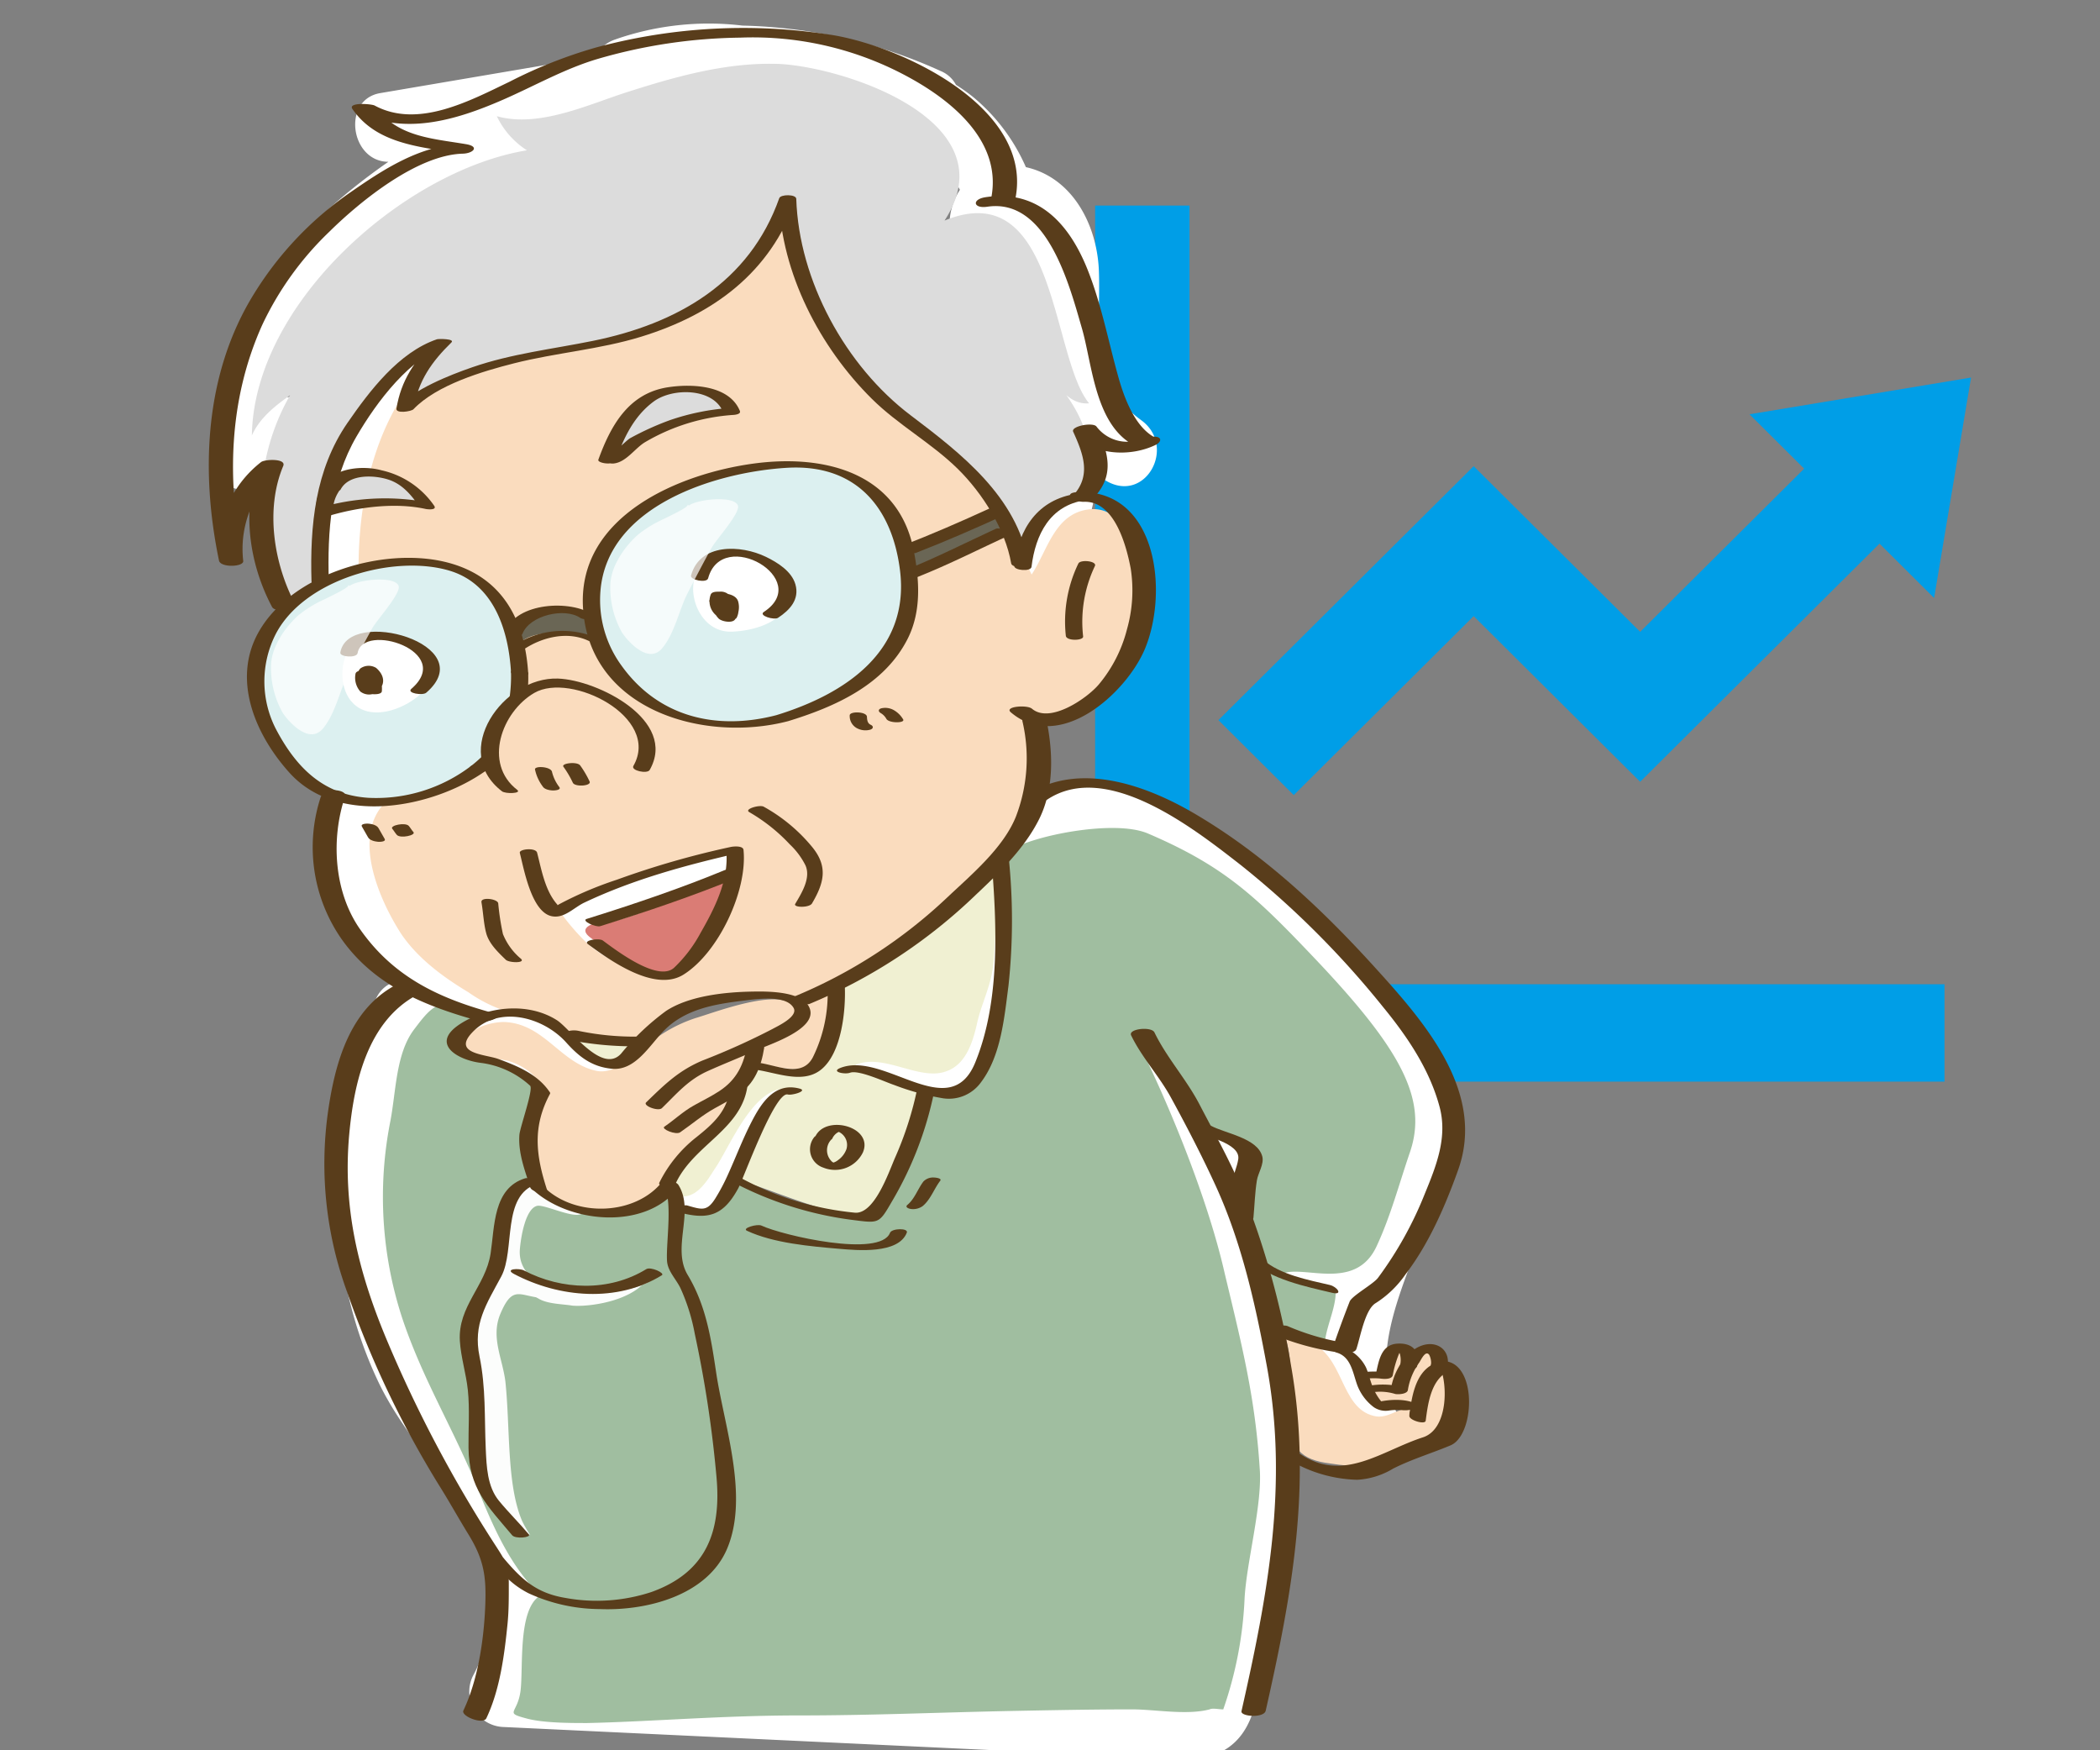
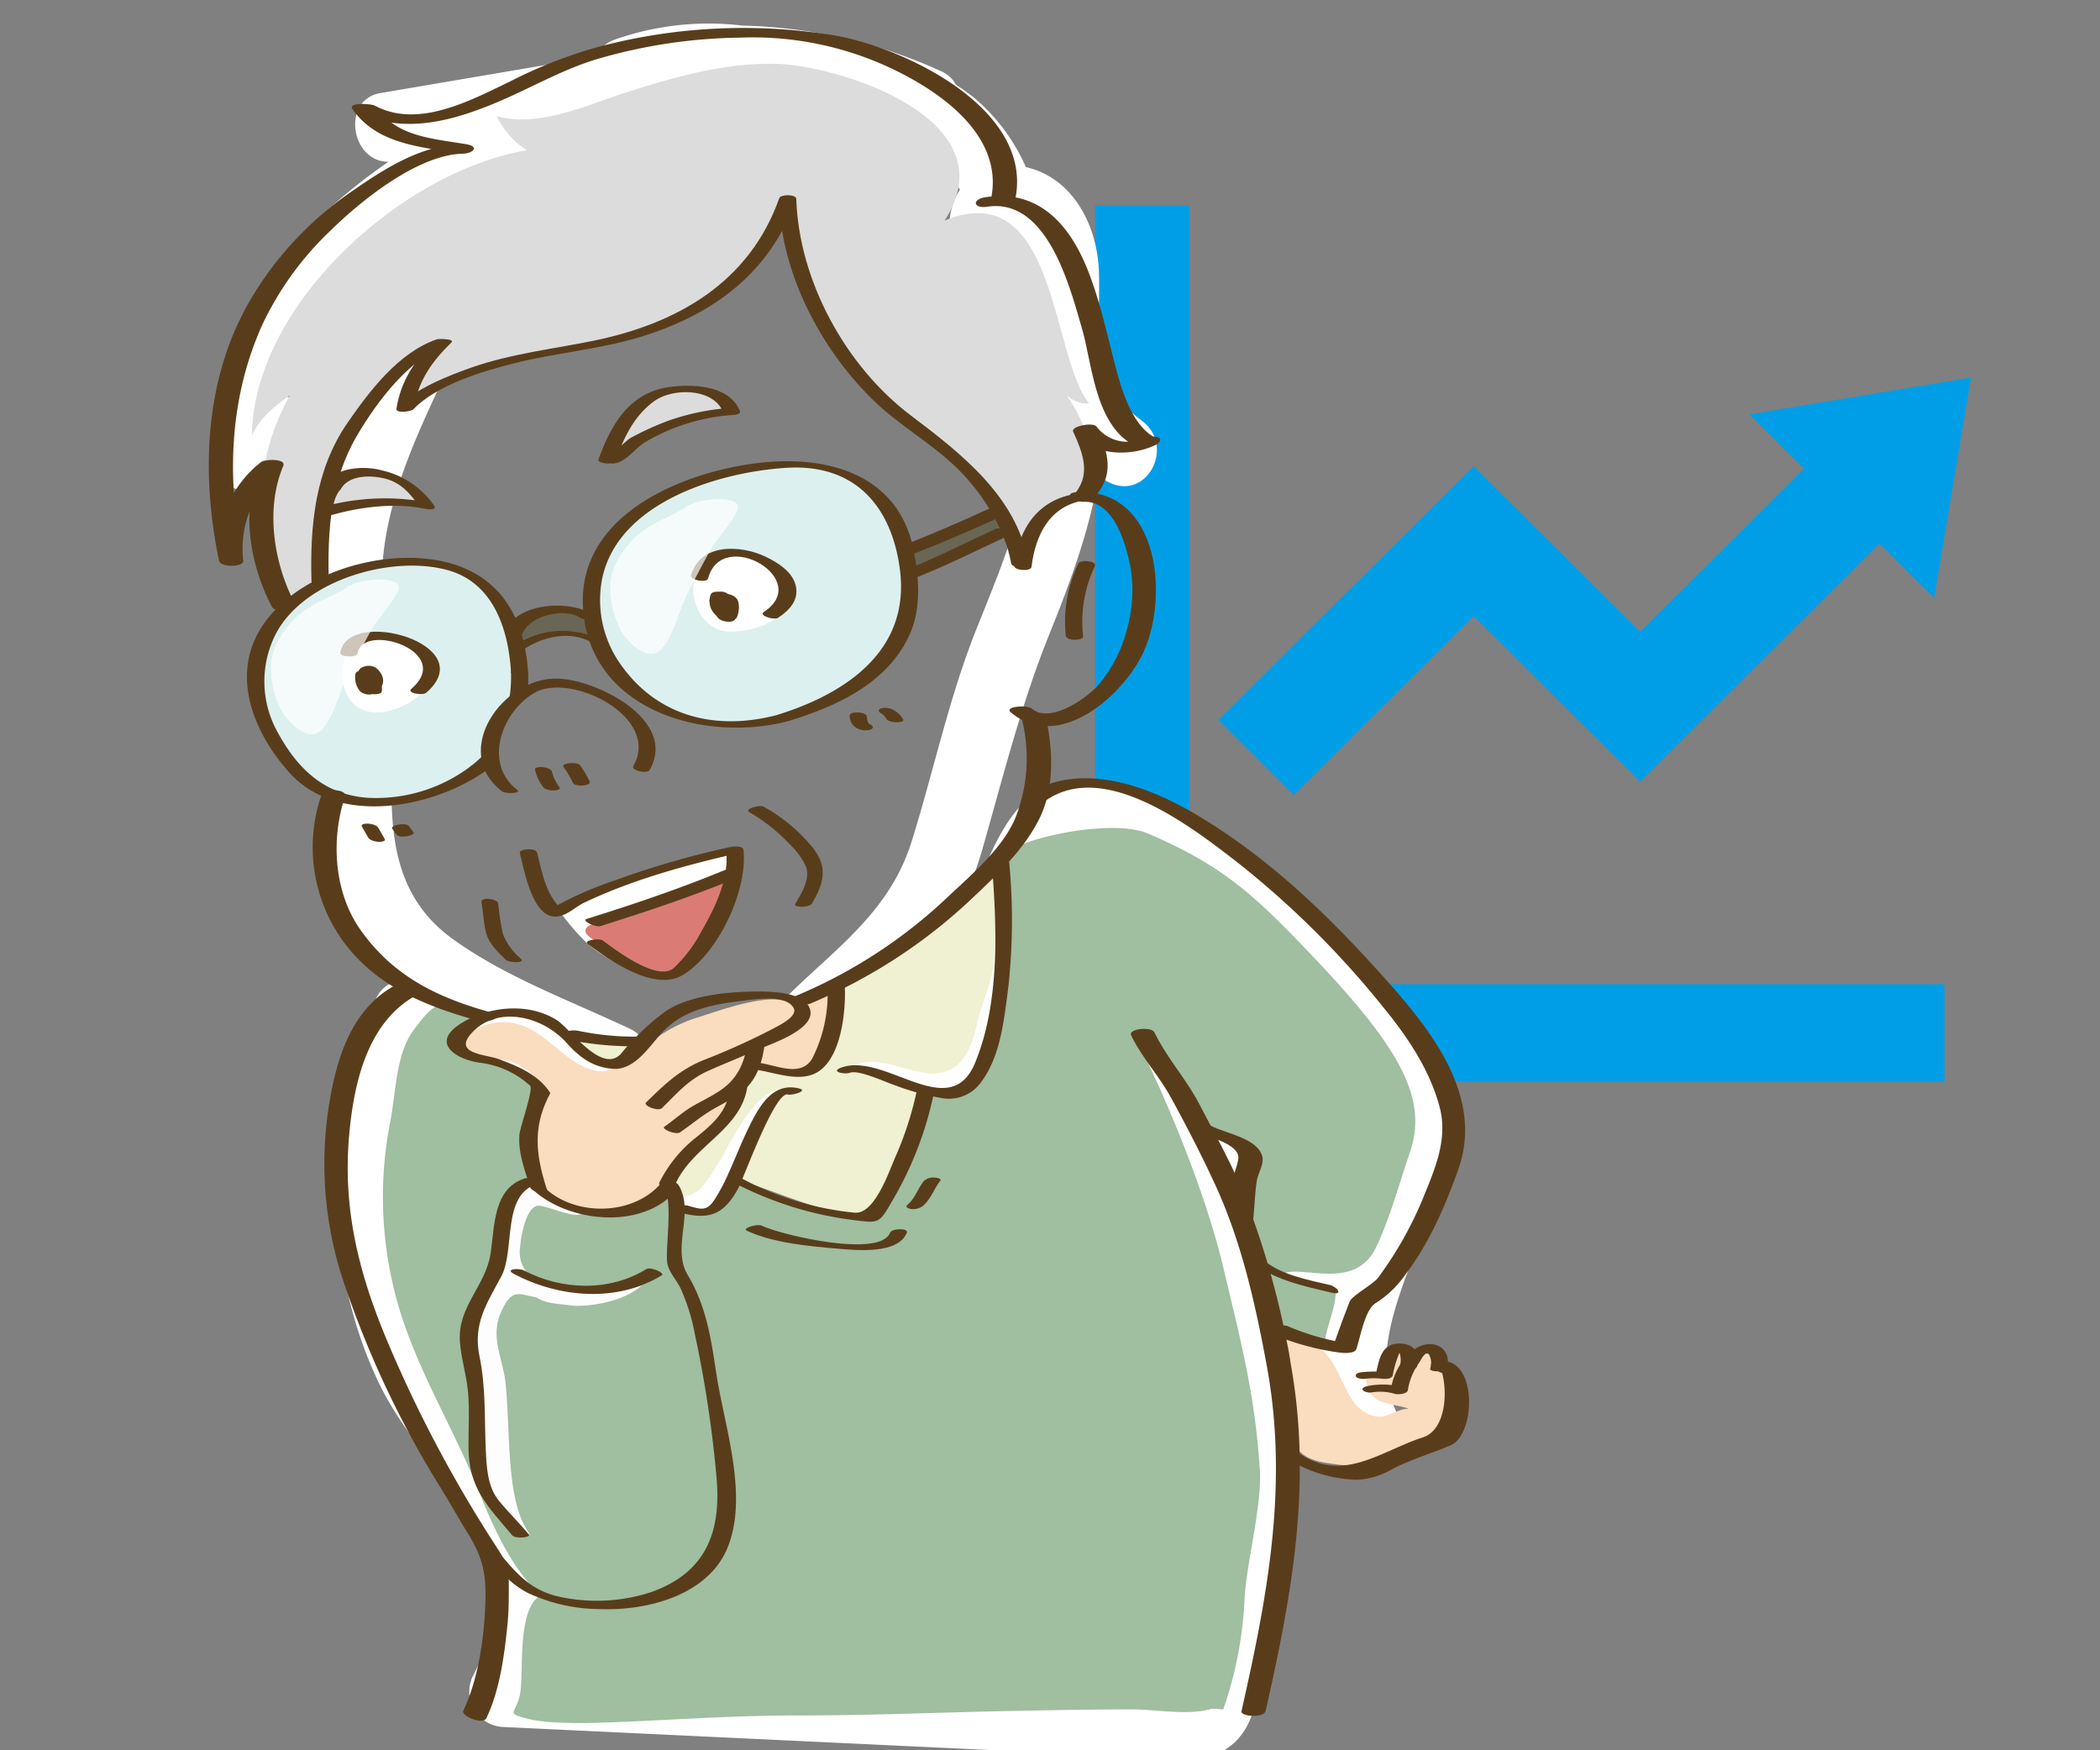
<svg xmlns="http://www.w3.org/2000/svg" viewBox="0 0 300 250">
  <rect x="0" y="0" width="300" height="250" fill="#808080" stroke="none" />
  <defs>
    <style>.a{fill:none;}.b{fill:#009ee7;}.c,.n{fill:#fff;}.d{fill:#fadcbe;}.e{fill:#dcdcdc;}.f{fill:#dcf0f0;}.g{fill:#da7c75;}.h{fill:#f0f0d2;}.i{fill:#a0bea0;}.j{fill:#fcfdfc;}.k{fill:#6a6655;}.l{fill:#593d1b;}.m{clip-path:url(#a);}.n{opacity:0.7;}</style>
    <clipPath id="a">
      <path class="a" d="M71.319,111.577c-1.481-2.424-1.616-6.327-.134-8.616s3.5-4.444,5.519-4.848S77.915,92.6,77.915,92.6l-9.692,1.211-5.655,7.539s2.692,11.712,2.828,12.116S71.319,111.577,71.319,111.577Z" />
    </clipPath>
  </defs>
  <title>050_11</title>
  <polygon class="b" points="169.932 140.585 169.932 33.413 169.932 29.362 156.448 29.362 156.448 33.413 156.448 140.585 156.448 150.441 156.448 154.492 160.375 154.492 169.932 154.492 273.857 154.492 277.785 154.492 277.785 140.585 273.857 140.585 169.932 140.585" />
  <polygon class="b" points="210.522 88.002 234.307 111.665 268.498 77.649 276.303 85.415 281.577 53.927 249.929 59.176 257.734 66.94 234.307 90.248 210.522 66.584 174.059 102.859 184.822 113.569 210.522 88.002" />
  <path class="c" d="M206.493,158.237c-.57-7.015-4.136-12.576-8.838-17.609a176.025,176.025,0,0,0-15.179-14.592,70.755,70.755,0,0,0-16.389-10.765c-5.054-2.263-12.379-5.512-17.669-2.335s-8.079,11.588-9.956,17.148a65.44,65.44,0,0,0-2.532,10.774c-.5,3.132-.634,8.082-3.485,10.117-2.919,2.085-7.261-1.168-10.287-1.951a16.272,16.272,0,0,0-1.854-.36c.753-.734,1.507-1.468,2.291-2.174,8.272-7.457,14.572-14.154,17.725-25.125,3-10.454,5.487-20.594,9.569-30.732,2.981-7.4,5.779-14.864,7.032-22.65.36.226.708.464,1.077.681,5.664,3.339,10.138-4.919,5.047-8.634-7.7-5.62-5.755-13.182-6.061-21.337-.243-6.482-3.7-13.313-10.429-14.82a27.149,27.149,0,0,0-7.516-10,26.791,26.791,0,0,0-2.47-1.754,4.357,4.357,0,0,0-2.2-1.981,72.249,72.249,0,0,0-28.3-6.482,40.366,40.366,0,0,0-18.237,2,5.221,5.221,0,0,0-2.862,2.431L54.315,13.3c-5.529.941-4.257,9.8,1.169,9.81C41.249,33.017,29.807,46.549,30.149,65.159c.075,4.126,4.114,5.782,7.523,4.318a105.581,105.581,0,0,0,10.539-5.256A60.732,60.732,0,0,0,44.634,80.7c-.34,5.56.925,10.9,1.372,16.4.442,5.458-.087,10.926-.106,16.388-.036,9.833,2.128,19.379,9.746,26.165.229.2.468.395.7.594a4.341,4.341,0,0,0-2.915,3.366l-1.677,8.226a6.087,6.087,0,0,0-.608,1.3,60.272,60.272,0,0,0,2.668,43.739c3.283,7.158,8.669,12.626,12.785,19.234a22.831,22.831,0,0,1,1.083,23.039A5.063,5.063,0,0,0,72,246.678l81.891,3.878c5.716.271,12.605,1.7,18.229.475,5.295-1.149,7.092-5.482,7.712-10.4.36-2.852.643-5.716.881-8.585a5.271,5.271,0,0,0,1.126-2.787,112.068,112.068,0,0,0,.51-16.916,209.508,209.508,0,0,0-2.935-38.48c3.818,11.269,6.3,23.442,11.57,33.128,3.09,5.681,11.541.664,8.635-5.047-3.527-6.93-.511-14.986,2.021-21.752C204.262,173.193,207.112,165.865,206.493,158.237Zm-143.3-13.124q1.251.753,2.535,1.46c-1.655-.052-2.687-.146-2.651-.3A5.642,5.642,0,0,0,63.192,145.113Zm104.04-6.092c-4.5-3.073-8.795,2.737-6.841,6.841,7.756,16.286,10.846,33.924,11.72,51.762a4.278,4.278,0,0,0-.858,2.8,259.215,259.215,0,0,1-.825,34.492c-.118,1.273-.24,2.546-.382,3.817-.17,1.515.12,2.1-.657,2.541-1.589.906-6.826-.3-8.591-.387l-17.76-.841-63.911-3.026a32.647,32.647,0,0,0,.552-15.066c-1.6-8.017-6.708-13.991-11.422-20.39A50.252,50.252,0,0,1,58.7,165.182a4.92,4.92,0,0,0,.964-2.144q.738-3.624,1.477-7.246c8.305,2.535,20.772,1.034,26.264.442,4.364-.47,7.507-6.964,2.523-9.317-8.378-3.956-17.686-7.338-25.238-12.785-8.189-5.908-8.981-14.517-8.72-23.919a121.471,121.471,0,0,0,.041-13.11c-.368-4.588-1.43-9.1-1.458-13.718-.067-10.647,4.694-20.664,9.13-30.091,2.5-5.3-3.381-9.579-7.853-6.06A98.475,98.475,0,0,1,41.064,56.8c4.122-17,21.477-27.582,36.611-34.953a4.173,4.173,0,0,0,2.286-2.81L92,16.983a4.025,4.025,0,0,0,3.371-2.662,61.213,61.213,0,0,1,9.407-.749,76.065,76.065,0,0,1,10.808,1.844c7.169,1.657,15.789,3.048,20.251,9.545a21.024,21.024,0,0,1,1.288,2.152,9.349,9.349,0,0,0-1.032,7.955c1.044,3.584,3.44,6.871,5.251,10.078l3.239,5.736a39.034,39.034,0,0,0,3.158,5.961,4.559,4.559,0,0,0-.154,1.307c.364,11.1-3.906,21.279-7.976,31.392-4.063,10.1-6.16,20.388-9.394,30.705-3.368,10.738-11.987,15.936-19.38,23.69a86.634,86.634,0,0,0-17.153,26.791c-1.953,4.687,5.169,8.374,8.356,4.864q5.023-5.529,10.045-11.06a62.431,62.431,0,0,1,4.27-4.686c1.706-1.527,2.349-1.414,4.474-.76,7.091,2.183,13.293,4.676,19.286-1.542,5.732-5.947,5.067-14.921,7.215-22.356,1.1-3.821,2.512-8.1,4.8-11.38,1.679-2.41,2.085-2.168,4.911-1.328a37.412,37.412,0,0,1,5.433,2.089c7.168,3.41,13.273,8.559,18.982,13.995,5.468,5.206,14,11.68,15.036,19.673.968,7.449-2.794,14.821-5.4,21.862C186.218,164.543,181.765,148.956,167.232,139.021Z" />
-   <path class="d" d="M59.3,54.064c-6.915,8.683-8.909,21.165-7.782,33.546.421,4.924,1.45,11.336,2.013,16.12.422,3.517,1.689,7.316,1.547,10.834-4.924,4.924-.844,14.069,2.252,18.853,2.392,3.518,6.05,6.19,9.568,8.3a19.841,19.841,0,0,0,4.5,2.392,17.5,17.5,0,0,0,3.917.686c2.955.563,3.724,1.11,5.784,3.249,2.775-.554,8.378,1.215,10.065.793,1.823-1.744,5.418-4.587,8.654-5.572a39.317,39.317,0,0,1,9.1-1.243,12.266,12.266,0,0,1,5.388,1.03,85.007,85.007,0,0,0,21.11-13.013c6.626-5.689,9.684-8.155,11.936-14.486,1.124-3.376,1.149-10.839-.681-14.076,4.445,2.61,6.614.142,9.99-2.251,3.236-2.532,6.472-7.175,7.316-11.255.845-4.784-2.11-16.181-8.582-15.195-4.784.7-5.768,5.909-8.02,9.286-1.407-2.814-2.251-6.05-3.939-8.724-2.251-3.658-5.768-6.049-8.724-8.864-5.486-5.206-12.24-9.708-15.9-16.461a44.979,44.979,0,0,1-3.94-9.848c-.844-2.955-.984-6.473-2.11-9.287-7.176,14.07-21.1,19.98-36.019,21.808-6.191.7-13.787,2.533-18.571,7.035a7.761,7.761,0,0,1,.28-3.1" />
  <path class="e" d="M40.858,86c-.573-3.441-3.154-7.17-3.441-11.185a31.472,31.472,0,0,1,4.015-18.356c-2.008,1.434-4.3,3.155-5.449,5.736.287-18.929,21.8-37.858,39.292-40.727a11.816,11.816,0,0,1-4.3-4.875C77,18.313,84.167,14.871,89.616,13.15c7.17-2.294,14.34-4.3,21.8-4.014,9.751.572,32.7,8.316,23.518,22.37,16.062-6.6,15.2,19.5,20.651,26.1-3.155.287-4.877-3.154-6.6-5.162,7.17,7.457,7.17,12.333,6.6,18.356-3.729,0-8.6,2.581-9.752,9.178-1.721-5.736-2.867-7.457-7.457-12.046A177.691,177.691,0,0,0,125.18,55.885c-6.309-5.449-12.047-15.488-12.906-27.247-4.589,11.185-11.186,16.061-22.658,19.5-7.17,2.3-23.806,2.581-32.123,10.039.287-2.869,2.582-6.31,4.016-8.318-6.884,4.3-12.917,11.051-14.341,18.642-.861,4.589-1.72,11.185-2.007,14.914,0,0-1.148,0-4.3,3.155" />
  <path class="f" d="M111.746,102.579c21.448-6.246,18.551-19.037,17.407-24.828s-6.74-15.32-26.629-9.8S84.39,85.656,84.613,87.915c.415,4.183,4.054,9.373,7.378,12.127C96.592,103.855,106.592,104.079,111.746,102.579Z" />
  <path class="f" d="M74.23,96.094a27.694,27.694,0,0,0-.587-4.692C72.524,86,67.58,77.016,51.119,81.569S36.47,97.463,36.721,99.563c.463,3.887,3.651,8.8,6.505,11.445,3.952,3.662,12.322,4.19,16.575,2.908a27.3,27.3,0,0,0,8.511-4.146" />
  <path class="c" d="M99.677,81.5c-1.83,2.955.252,8.937,4.923,8.724,6.191-.282,10.413-3.94,7.036-8.3-2.954-3.659-9.568-4.08-12.241-.141" />
  <path class="c" d="M50.291,92.051c-2.672,3.235-1.688,10.833,4.926,9.567,3.551-.681,9-4.5,5.486-8.724-2.252-2.814-9.849-3.517-11.678.141" />
  <path class="c" d="M80.137,130.421a32.459,32.459,0,0,0,3.663,4.236c2.867,2.637,9.157,5.722,12.805,4.285,5.3-2.087,7.226-12.158,7.8-17.089a54.881,54.881,0,0,0-6.194,1.261c-2.065.574-8.365,2.645-10.4,3.3-3.2,1.03-6.639,2.976-7.211,3.663" />
  <path class="g" d="M85.516,131.68c-3.319.915-1.486,2.061-.457,2.748,1.323.882,3.891,2.288,5.265,3.205,2.061,1.373,4.465,2.517,6.753,1.03,1.832-1.03,3.549-4.579,4.579-6.411.915-2.06,2.289-4.464,2.632-6.638-6.066,2.059-12.7,5.151-18.657,6.524" />
  <path class="d" d="M77.046,169.568a10.272,10.272,0,0,0-.8-3.091,17.95,17.95,0,0,1,0-6.982c.458-2.518,1.947-4.12-.343-6.182a9,9,0,0,0-3.09-1.716c-1.6-.573-6.067-.114-6.3-2.061-.457-2.632,3.892-3.662,5.723-3.548,5.609.343,7.9,5.952,13.049,6.982,2.518.458,5.037-1.946,6.868-3.434a20.735,20.735,0,0,1,7.211-4.121c2.747-.8,11.561-4.235,13.965-1.831,2.289,2.4-2.29,4.464-3.892,5.38-1.6.8-1.6.687-2.06,2.4a12.262,12.262,0,0,1-1.489,3.548c-.343.687-.686.8-.914,1.374s-.116,1.258-.344,1.946a11.743,11.743,0,0,1-2.976,3.319c-2.175,1.946-4.351,3.549-5.494,6.41-.8,2.175-1.031,2.862-3.206,3.778A13.116,13.116,0,0,1,87.806,173c-3.548.116-8.47-1.03-10.645-4.006" />
  <path class="d" d="M118.939,141.065c-.229,1.145-2.976,1.946-4.12,2.4v.116h0c.571,1.373-1.145,2.4-2.175,3.089-1.031.573-2.633.8-3.434,1.833-.687.915-.572,2.174-.8,3.319,2.862.687,7.326,1.945,8.928-1.26,1.489-2.861,1.374-6.409,1.833-9.385" />
  <path class="h" d="M95.589,168.88a9.5,9.5,0,0,1,1.03,1.831c2.632.915,4.349-1.945,5.5-3.778,2.173-3.089,5.722-12.476,10.873-11.332h.573c-5.266,2.29-6.525,7.9-7.67,13.05,4.694,1.488,9.272,3.548,14.079,4.578,1.03.114,2.519.687,3.549.344,1.373-.344,2.175-1.947,3.091-3.32a72.96,72.96,0,0,0,4.234-8.47c1.146-2.977,2.748-5.838-.687-7.326-2.289-1.03-6.524-2.289-9.042-1.716,4.235-3.206,9.958,1.945,14.194.228,2.746-1.03,3.662-4.235,4.235-6.639.573-2.86,2.174-5.723,2.4-9.042.33-4.77.573-10.074,1.03-13.965a135.385,135.385,0,0,1-11.217,10.3,73.941,73.941,0,0,1-6.3,4.121,31.668,31.668,0,0,1-5.837,3.777c.343,2.405-.572,5.151-1.373,7.441-.8,2.633-1.374,4.235-4.35,4.35-1.717.114-5.265-1.832-6.639-.915-1.717,1.029-2.4,5.493-3.548,7.21-2.289,3.549-6.067,5.953-7.555,9.729" />
  <path class="d" d="M183.136,190.672c0,.386,2.826.771,3.726,1.028,5.139,1.541,4.5,9.378,9.378,10.534,1.927.514,3.212-1.027,5.011-1.027-3.084-1.027-5.653-.256-6.167-4.5,2.441-.257,2.184-.643,3.469-2.571,1.028-1.669,2.7-2.054,2.955.387.514-.514,2.056-2.314,2.826-1.928.643.258.643,2.569.514,3.083,3.084-.9,2.313,5.525,1.928,7.066-.644,2.955-4.24,4.5-7.067,5.653-2.954,1.285-6.424,1.156-9.635.644-4.239-.515-5.782-2.185-5.782-6.3,0-3.853.514-7.836-.642-11.69" />
  <path class="i" d="M57.442,188.218c2.819,8.457,6.938,15.179,10.408,23.418,2.819,7.155,5.2,12.143,9.324,16.262-3.253,1.952-2.386,10.408-2.819,13.66s-2.386,3.036.867,3.9c2.385.651,6.288.651,8.673.651,9.108-.2,19.3-1.084,30.14-1.084,10.625,0,19.948-.434,31.007-.651,7.741-.152,12.359-.216,16.7-.216,3.259,0,7.805.867,11.058,0,.433-.217,1.3,0,1.952,0a55.382,55.382,0,0,0,3.035-15.613c.217-5.2,2.6-13.66,2.168-18.863-.65-10.191-2.6-17.781-4.987-27.754-2.6-11.493-8.673-25.8-12.793-33.826a36.151,36.151,0,0,1,7.156,8.239c1.517,2.6,2.818,5.205,4.336,7.589a4.223,4.223,0,0,1-.217-1.734c8.24.65,3.036,6.722,3.9,11.925s3.036,10.842,4.337,15.612c2.6-.65,4.987,1.735,7.589,1.951.217-2.384,1.734-5.2,1.517-7.589a23.406,23.406,0,0,1-7.588-2.167c3.035-1.3,10.407,2.6,13.443-3.9,2.014-4.313,3.209-8.888,4.77-13.444,2.6-7.588-1.3-14.744-13.66-27.754-8.343-8.782-12.843-13.1-23.761-17.775-4.818-2.063-16.463.343-19.5,2.3-1.786,2.082.364,1.512-.72,3.247.217,1.951-.255,4.644-.255,8.114,0,6.106-.867,27.1-11.275,23.417-1.083,4.12-4.1,17.78-9.107,17.78a61.782,61.782,0,0,1-10.841-2.384c-2.754-1.106-4.987-1.735-6.939-3.253-1.367,2.023-1.734,3.686-3.035,4.554-1.518.65-3.95.557-4.987-.217-1.181-.882-1.084-2.386-1.354-3.437-2.332,3.87-12.2,5.867-17.294,2.3-2.528-1.768-3.361-5.283-3.469-8.191a10.263,10.263,0,0,1,.813-4.608c.392-.986,1.108-2.117.7-3.2-.776-2.088-4.12-3.9-8.457-4.554-1.458-.218-3.691-.351-3.305-2.221.376-1.82,2.888-2.754,4.173-3.416-1.085-.433-3.27-1.339-4.735-1.757-2.2-.628-3.651,1.41-5.239,3.491-2.692,3.526-2.579,9.112-3.469,13.444A55.716,55.716,0,0,0,57.442,188.218Z" />
  <path class="h" d="M81.811,148.2c.793.477,1.506,1.665,2.378,2.3,2.06,1.426,6.023,1.426,6.657-1.745-2.7-.633-6.024.239-8.559-.633" />
  <path class="j" d="M73.488,181.931a8.641,8.641,0,0,0,3.686,3.686c1.3.65,3.252.65,4.553.867,1.952.217,8.457-.434,10.842-3.9.217,0,.867.217.867,0-2.819,2.385-11.276,2.819-19.515-.434" />
  <path class="k" d="M73.113,90.069a20.367,20.367,0,0,0,.682,2.5h0c1.25-2.957,8.527-2.388,11.029-1.479,0-1.251.114-2.728-.8-3.411-.683-.568-2.957-.8-3.867-.8-2.956-.226-5.344,1.707-7.505,3.413" />
  <path class="k" d="M129.624,78.472a9.43,9.43,0,0,0,.456,3.412h0c2.387-1.138,5.23-1.82,7.732-2.844a34.562,34.562,0,0,0,5-2.614c1.82-1.252,1.138-1.365.228-3.184h0c-2.16,1.25-4.889,1.478-7.163,2.614-1.933.91-3.753,2.161-5.686,2.957" />
  <path class="j" d="M83.327,173.073c-.567,1.418-5.245-.991-6.521-.85-1.7.283-2.409,4.395-2.552,6.38-.141,3.118,2.411,4.252,4.111,6.8-3.968.141-4.961-2.409-6.946,2.41-1.276,3.261.348,6.2.773,9.465.709,6.663.167,14.717,2.382,19.939a16.247,16.247,0,0,0,1.133,1.986c-3.118-.143-7.407-5.589-7.974-8.282-.709-3.686-.142-7.23-.142-10.917,0-3.543-1.133-7.229-.567-10.773.425-3.687,2.978-6.805,4.253-10.208.993-2.693.709-8.5,3.544-9.922,1.985-.994,2.835,1.133,4.537,2.126,1.417.851,2.977,1.275,4.253,2.126" />
  <path class="l" d="M112.584,103.008c6.733-2.062,13.762-5.185,17.09-11.787,1.967-3.905,1.675-8.347.877-12.5C128.4,67.534,117.866,64.855,107.76,66.2,97.008,67.637,82.676,73.676,83.275,86.56c.691,14.846,17.239,19.6,29.309,16.448,1.234-.322-1.077-1.014-1.675-.858-8.6,2.242-16.877.241-22.115-7.07a15.886,15.886,0,0,1-3.013-10.692c1-12.215,16.526-16.959,26.623-17.569,9.918-.6,15.07,5.727,16.172,14.688,1.407,11.458-7.774,17.614-17.667,20.643C109.676,102.527,111.985,103.191,112.584,103.008Z" />
  <path class="l" d="M75.46,96.209C74.985,88.344,71.575,82.137,63.5,80.24c-8.924-2.1-21.912,1.776-26.563,10.055-3.868,6.885-.387,14.754,4.423,20.087,6.968,7.723,20.614,4.974,27.995-.263.778-.553-1.543-1.074-2.077-.7a22.361,22.361,0,0,1-14.658,4.535c-6.528-.431-10.394-4.438-13.258-9.925a14.9,14.9,0,0,1-.077-13.254c3.945-8,16.959-11.648,24.936-9.261C70.592,83.423,72.644,90.08,73,95.979c.046.768,2.5.856,2.46.23Z" />
  <path class="l" d="M74.638,90.533c1.012-2.661,6.062-3.8,8.271-2.27.522.361,2.9.3,1.829-.441-3.183-2.2-10.967-1.793-12.545,2.357-.209.549,2.164,1.094,2.445.354Z" />
  <path class="l" d="M74.8,92.772c2.678-1.8,6.318-2.663,9.328-1.219.393.189,2.086.018,1.275-.371a12.468,12.468,0,0,0-12.067,1.094c-.554.371,1.08.753,1.464.5Z" />
  <path class="l" d="M130.847,78.973c4.189-1.633,8.328-3.431,12.414-5.3.86-.394-1.338-1.3-1.933-1.03-4.086,1.873-8.226,3.671-12.415,5.3-.857.335,1.323,1.268,1.934,1.03Z" />
  <path class="l" d="M131.082,82.414c4.47-1.776,8.793-3.976,13.157-5.992.83-.383-1.408-1.16-2-.885-4.366,2.017-8.687,4.216-13.157,5.992-.824.327,1.4,1.127,2,.885Z" />
  <path class="l" d="M73.89,112.82c-4.915-3.78-2.2-11.169,2.444-13.852,5.228-3.023,18.12,3.464,14.15,10.432-.388.681,1.99,1.171,2.325.582,4.034-7.081-7.435-12.862-13.1-13.06-7.821-.275-15.406,10.411-8,16.1.516.4,2.864.32,2.18-.2Z" />
  <path class="l" d="M74.257,121.819c.595,2.307,1.653,8.393,4.52,9.037,1.8.405,3.191-1.222,4.7-1.935,7.082-3.354,14.543-5.359,22.13-7.1l-1.862-.41c.433,4.245-1.615,8.258-3.668,11.845a19.633,19.633,0,0,1-3.794,4.982c-2.325,2.075-8.344-2.565-10.164-3.9-.528-.389-2.874-.03-2.128.518,3.086,2.271,9.518,6.928,13.646,4.354,5-3.118,9.173-11.991,8.578-17.817-.065-.637-1.485-.5-1.862-.41a124.582,124.582,0,0,0-16.222,4.668,52.212,52.212,0,0,0-8.252,3.506c-2.365,1.394-.137.188-.226.089-1.779-1.966-2.282-4.968-2.922-7.45-.2-.772-2.613-.531-2.47.023Z" />
  <path class="l" d="M85.745,132.289c6.639-2.073,13.364-4.345,19.791-7,.86-.355-1.323-1.289-1.929-1.039-6.426,2.655-13.152,4.928-19.79,7-.847.264,1.3,1.234,1.928,1.039Z" />
  <path class="l" d="M107.048,116.006a25.014,25.014,0,0,1,5.782,4.6,10.717,10.717,0,0,1,2.229,2.981c.825,1.818-.557,4-1.454,5.518-.32.541,2.016.58,2.395-.063,1.766-2.986,2.286-5.3.03-8.055a23.97,23.97,0,0,0-6.936-5.767c-.578-.311-2.855.348-2.046.783Z" />
  <path class="l" d="M68.778,128.866c.259,1.452.3,2.962.672,4.392.4,1.534,1.706,2.759,2.8,3.823.469.458,2.834.51,2.188-.122a8.891,8.891,0,0,1-2.591-3.548,35.878,35.878,0,0,1-.673-4.392c-.116-.656-2.532-.938-2.391-.153Z" />
  <path class="l" d="M76.427,109.9a6.171,6.171,0,0,0,1.1,2.426c.266.441.981.558,1.445.581.165.007,1.209-.032.948-.464a5.894,5.894,0,0,1-1.053-2.152c-.08-.8-2.5-.951-2.44-.391Z" />
  <path class="l" d="M80.492,109.519a14.07,14.07,0,0,1,1.345,2.289c.318.636,2.715.46,2.388-.194a13.927,13.927,0,0,0-1.345-2.289c-.453-.594-2.765-.3-2.388.194Z" />
  <g class="m">
    <path class="l" d="M69.351,110.119a20.2,20.2,0,0,0,2.064-1.8c.355-.359-.634-.652-.8-.685a1.825,1.825,0,0,0-1.545.2,17.426,17.426,0,0,1-1.794,1.587c-.768.592,1.56,1.094,2.077.7Z" />
    <path class="l" d="M75.274,99.738a21.8,21.8,0,0,0,.186-3.529c-.02-.756-2.477-.875-2.46-.23a21.806,21.806,0,0,1-.185,3.529c-.093.679,2.361.949,2.459.23Z" />
  </g>
  <path class="l" d="M115.7,143.371a76.5,76.5,0,0,0,23.656-15.516c3.407-3.214,7.017-6.669,9.114-10.9,2.126-4.293,1.971-9.456,1.045-14.017-.218-1.07-3.628-.78-3.459.054a23.237,23.237,0,0,1-.926,13.647c-1.8,4.494-6.4,8.329-9.814,11.551a71.466,71.466,0,0,1-22.078,14.244c-1.661.69,1.656,1.274,2.462.94Z" />
  <path class="l" d="M81.081,148.5a47.43,47.43,0,0,0,9.981.948c.385-.016,1.728-.081,1.718-.719s-1.356-.681-1.74-.665a38.965,38.965,0,0,1-8.233-.787,3.3,3.3,0,0,0-2.361.286c-.629.444.223.866.635.937Z" />
  <path class="l" d="M45.953,113.44a22.955,22.955,0,0,0,2.8,20.632c4.757,6.786,12.084,9.672,19.753,11.785,1.028.283,3.889-.626,1.726-1.222-7.716-2.126-14.082-5.179-18.8-11.916-3.736-5.329-4.175-12.895-2.138-18.964.357-1.064-3.045-1.195-3.34-.315Z" />
  <path class="l" d="M121.387,102.2a1.963,1.963,0,0,0,1.2,1.892,2.555,2.555,0,0,0,1.743.128c.442-.14.493-.5.051-.7-.459-.206-.513-.693-.532-1.143-.033-.755-2.492-.826-2.463-.18Z" />
  <path class="l" d="M125.824,101.857a2.154,2.154,0,0,1,.8.823c.375.645,2.712.62,2.4.078a3.642,3.642,0,0,0-1.368-1.345,2.494,2.494,0,0,0-1.729-.248c-.465.113-.51.453-.1.692Z" />
  <path class="l" d="M51.7,118.059c.273.516.594,1,.867,1.519.241.455.95.61,1.413.657.164.017,1.207.034.972-.412-.274-.516-.595-1-.868-1.519-.242-.455-.95-.61-1.413-.657-.164-.017-1.207-.034-.971.412Z" />
  <path class="l" d="M56.045,118.387c.236.278.4.595.65.867.506.55,2.781.047,2.361-.41-.25-.272-.414-.59-.65-.867-.482-.565-2.779-.08-2.361.41Z" />
  <path class="l" d="M101.159,82.607c2-7.408,15.048.143,7.961,4.8-.808.531,1.478,1.2,2.024.84,1.692-1.112,3.093-2.623,2.489-4.768-.534-1.892-2.577-3.15-4.221-3.946-3.556-1.722-9.43-1.993-10.69,2.672-.171.633,2.242,1.126,2.437.4Z" />
  <path class="l" d="M101.346,85.944a10.974,10.974,0,0,0,.867,1.735c.355.561,2.176.691,2.43-.006a2.385,2.385,0,0,0-.039-1.967,1.7,1.7,0,0,0-1.819-1.193c-.39,0-1.1-.03-1.259.43a2.63,2.63,0,0,0,1.89,3.494c.454.106,1.685.305,1.878-.33a2.335,2.335,0,0,0-1.427-3.187c-.406-.156-2-.481-2.124.24a3.6,3.6,0,0,0,.9,3.169c.4.439,1.994.751,2.38.123a3.036,3.036,0,0,0,.43-2.537c-.27-.909-1.445-1.128-2.238-1.185-.274-.019-1.236-.017-1.259.43s.934.538,1.208.558c-.537-.039-.374-.159-.175.173a1.322,1.322,0,0,1,.136.593,2.681,2.681,0,0,1-.468,1.583l2.379.122a3.214,3.214,0,0,1-.83-2.9l-2.124.24c1.1.423,1.039,1.476.742,2.451l1.877-.33c-1-.234-.969-1.838-.712-2.578l-1.259.43h.217l-1.171-.424a2.505,2.505,0,0,1,.4,2.468l2.43-.006a11.007,11.007,0,0,1-.867-1.734c-.261-.645-2.678-.564-2.393.139Z" />
  <path class="l" d="M51.088,93.282c.75-4.455,13.88-.241,7.68,5.105-.731.631,1.624.987,2.118.56,8.02-6.917-11.159-12.323-12.268-5.736-.105.626,2.343.825,2.47.071Z" />
  <path class="l" d="M50.787,96.692c.249,1.289.523,2.05,1.9,2.39.322.08,1.867.238,1.866-.392a4.29,4.29,0,0,0-.273-1.877,2.263,2.263,0,0,0-1.631-.945c-.408-.087-1.756-.252-1.866.391a2.978,2.978,0,0,0,.692,2.517,2.049,2.049,0,0,0,2.254.161c1.4-1.037,1.273-2.438.01-3.534a2.047,2.047,0,0,0-2.259.075c-.751.849-.33,1.365-.047,2.3.236.781,2.623.552,2.47.048-.242-.8-.689-1.313-.047-2.038l-2.26.075a1.506,1.506,0,0,1,.01,2.536l2.255.161a2.591,2.591,0,0,1-.608-2.253L51.39,96.7c.832.175.7,1.285.7,1.947l1.867-.391c-.592-.146-.6-1.024-.7-1.513-.15-.775-2.583-.63-2.47-.048Z" />
  <path class="l" d="M153.839,70.516c-5.6.82-8.3,4.987-8.947,10.294-.082.673,2.377.881,2.467.154.56-4.6,2.629-8.78,7.672-9.518,1.58-.232-.457-1.037-1.192-.93Z" />
  <path class="l" d="M144.4,101.741c7,5.937,16.57-2.808,19.172-9.087,3.388-8.175,1.708-22.765-9.551-22.367-2.361.083-.641,1.44.834,1.389,4.426-.157,6.085,6.427,6.676,9.53A20.382,20.382,0,0,1,161,89.875,19.909,19.909,0,0,1,157,97.73c-1.678,2.007-7,5.683-9.574,3.5-.7-.594-4.011-.326-3.024.51Z" />
  <path class="l" d="M146.927,80.437c-1.637-9.511-9.658-15.69-16.834-21.118C120.805,52.3,114.127,40.093,113.752,28.4c-.021-.676-2.23-.658-2.428-.1-4.252,12.025-14.547,17.929-26.6,20.383-5.784,1.177-11.638,1.83-17.243,3.77-3.368,1.166-8.269,3.116-10.8,5.769l2.428.1c.637-3.948,2.582-6.674,5.38-9.409.547-.535-1.838-.532-2.072-.452-5.449,1.86-9.623,7.374-12.762,11.916C45,67.114,44.27,75.08,44.5,83.072c.02.713,2.49.665,2.47-.033-.206-7.185.265-14.37,3.972-20.715,2.9-4.966,7.6-11.267,13.234-13.191L62.1,48.682c-2.863,2.8-4.822,5.688-5.464,9.672-.123.766,2.112.429,2.429.1,3.322-3.481,9.891-5.427,14.371-6.56,6.021-1.523,12.239-1.975,18.189-3.81,10.313-3.181,18.395-9.132,22.082-19.553l-2.429-.1c.341,10.6,5.838,21.168,13.272,28.535,3.758,3.724,8.488,6.288,12.271,10,3.512,3.45,6.794,8.629,7.632,13.5.13.759,2.576.581,2.47-.034Z" />
  <path class="l" d="M42.2,86.357c-3.1-5.827-4.33-13.634-1.738-19.8.467-1.111-2.635-.96-3.155-.564a15.787,15.787,0,0,0-6.022,14.079l3.459.034c-2.368-11.354-2.1-23,2.72-33.7a44.882,44.882,0,0,1,9.595-13.319c4.48-4.42,12.584-10.967,19.052-11.138,1.493-.04,2.449-1.019.473-1.354-4.753-.808-9.9-1.028-12.891-5.36l-3.166.5C57.492,19.5,65.093,17.2,71.908,14.221c4.491-1.964,8.743-4.4,13.46-5.8A75.709,75.709,0,0,1,105.7,5.377a46.433,46.433,0,0,1,24.559,5.9c6.218,3.483,12.942,9.245,11.324,17.125-.17.827,3.238,1.107,3.459.034,2.624-12.781-15.579-21.569-25.817-23.38A80.7,80.7,0,0,0,85.112,6.793a67.605,67.605,0,0,0-12.3,4.872c-5.7,2.733-13.1,6.747-19.3,3.405-.434-.234-3.854-.5-3.165.5,3.478,5.042,9.747,5.406,15.3,6.349q.237-.677.473-1.354c-6.144.163-11.431,3.686-16.34,7.1A48.653,48.653,0,0,0,36.3,41.946c-7.068,11.372-7.681,25.334-5.013,38.129.217,1.038,3.584.916,3.459.034a14.939,14.939,0,0,1,5.542-13.386l-3.155-.563c-2.722,6.469-1.54,14.394,1.731,20.532.469.88,3.817.564,3.338-.335Z" />
  <path class="l" d="M141.037,29.529c8.554-1.29,11.763,11.313,13.52,17.361,1.516,5.216,1.88,14.172,7.849,16.912a3.069,3.069,0,0,0,2.945-.5c.028-.034.057-.067.085-.1l-2.291.639h.217q-.1-.588-.2-1.178a5.5,5.5,0,0,1-6.533-1.751c-.52-.634-3.677-.044-3.318.749,1.419,3.133,2.654,6.252-.043,9.157-.886.954,2.436.862,3.061.189,2.9-3.124,2.032-6.3.392-9.923l-3.319.748c2.662,3.253,8.071,3.476,11.68,1.718.873-.425.947-1.178-.2-1.178a3.347,3.347,0,0,0-2.594.741l2.945-.5c-3.113-1.429-4.691-5.964-5.5-8.874-1.418-5.08-2.373-10.185-4.323-15.121-2.609-6.6-7.052-11.594-14.6-10.454-2.026.3-1.782,1.667.231,1.363Z" />
  <path class="e" d="M87.365,65.709c.433.217,1.356-1.563,3.686-2.818a30.81,30.81,0,0,1,13.443-4.12c-1.084-3.687-7.589-3.47-10.408-2.6-4.119,1.517-6.071,5.854-7.372,9.54" />
  <path class="l" d="M87.673,66.2c1.762-.176,3-2.131,4.433-3.015a28.535,28.535,0,0,1,12.7-3.923c.275-.021,1.073-.12.888-.571-1.522-3.715-6.908-3.9-10.3-3.372-5.569.868-8.124,5.406-9.915,10.339-.182.5,2.19.87,2.468.1,1.175-3.237,2.6-6.31,5.44-8.41,2.7-1.994,8.5-1.949,9.91,1.5q.444-.284.888-.571A33.615,33.615,0,0,0,95.7,60.013,41.019,41.019,0,0,0,90,62.6c-.392.2-2.887,2.617-2.939,2.623-1.673.168-.446,1.086.616.979Z" />
  <path class="e" d="M47.468,69.613c.433-1.3,4.12-2.819,6.938-1.952a9.4,9.4,0,0,1,6.505,4.553c-2.6-.65-9.541-.65-14.527.868,0-.868.217-2.819.867-3.253" />
  <path class="l" d="M48.671,69.893c1.225-2.243,4.816-2.029,6.783-1.4s3.2,2.1,4.362,3.722l1.208-.481A33.274,33.274,0,0,0,45.4,72.6l2.184.765a5,5,0,0,1,.8-3.135c.483-.551-1.793-1.331-2.26-.8a5.216,5.216,0,0,0-.94,3.371c-.029.8,1.683.908,2.185.766,4.158-1.177,9.161-1.8,13.433-.872.3.066,1.692.2,1.208-.481a12.385,12.385,0,0,0-7.488-5.034c-2.522-.711-6.839-.438-8.253,2.152-.267.487,2.019,1.268,2.405.561Z" />
  <path class="l" d="M154.046,80.5a19.027,19.027,0,0,0-1.783,10.322c.1.767,2.554.691,2.47.078a18.511,18.511,0,0,1,1.686-10.061c.317-.716-2.1-.959-2.373-.339Z" />
  <path class="l" d="M78.145,169.944c-1.595-4.913-2.113-9.006.445-13.739a.324.324,0,0,0-.105-.283c-1.707-2.487-4.553-3.662-7.318-4.671-1.8-.656-6.522-.728-3.772-3.71,3.746-4.061,10.217-2.294,13.5,1.37,1.855,2.07,3.709,3.481,6.525,3.745,3.355.313,5.38-3.363,7.438-5.453,3.01-3.052,7.162-3.768,11.221-4.258,1.8-.217,6.168-.933,7.287,1.011.717,1.246-2.332,2.635-2.977,3a100,100,0,0,1-10.019,4.517c-3.421,1.44-5.421,3.422-8.062,5.984-.5.483,1.73,1.327,2.252.821,2.156-2.091,3.724-4.024,6.559-5.3,2.317-1.041,4.684-1.969,7.007-3,1.829-.808,8.31-2.883,7.617-5.713-.676-2.759-6.242-2.664-8.2-2.633-3.869.06-9.059.579-12.383,2.759a34.915,34.915,0,0,0-6.43,6.1c-2.729,3.017-7.235-3.535-9.17-4.769-4.078-2.6-9.815-1.987-13.7.457-4.581,2.88-.479,5.222,2.794,5.632a12.83,12.83,0,0,1,7.081,3.271c.491.528-1.451,5.93-1.533,7-.2,2.589.786,5.139,1.57,7.552.224.69,2.591.975,2.376.312Z" />
  <path class="l" d="M96.586,168.912c2.639-5.5,9.481-7.635,10.219-14.012.067-.576-2.362-.5-2.453.287-.4,3.464-2.34,5.226-4.916,7.281a18.955,18.955,0,0,0-5.247,6.461c-.3.624,2.082.639,2.4-.017Z" />
  <path class="l" d="M97.168,161.729c1.687-1.159,3.144-2.438,4.955-3.44,1.115-.617,2.237-1.211,3.3-1.913,2.367-1.56,3.305-3.986,3.742-6.69.118-.727-2.3-1.224-2.406-.56-.47,2.905-1.5,5.073-3.991,6.715-1.172.772-2.46,1.387-3.682,2.077-1.524.861-2.748,2.031-4.181,3.016-.479.329,1.64,1.222,2.261.8Z" />
  <path class="l" d="M69.48,245.424c1.935-4.069,2.577-9.023,3.025-13.483.193-1.924.18-3.867.18-5.8,0-2.558-.5-3.222-1.9-5.4a187.032,187.032,0,0,1-15.676-29.7c-3.959-9.54-6.159-18.627-5.222-28.984.669-7.386,2.625-16.21,9.723-19.969.7-.373-2.108-1.909-3.042-1.415-6.639,3.515-8.716,11.207-9.71,18.134a53.238,53.238,0,0,0,2.755,25.806,139.23,139.23,0,0,0,13.237,27.742c1.393,2.226,2.665,4.531,4.044,6.766,2.237,3.626,2.6,6.039,2.426,10.3-.2,4.83-1.04,10.522-3.12,14.9-.388.817,2.822,2.063,3.277,1.107Z" />
  <path class="l" d="M75.8,169.623c5.177,5.125,16.373,6.226,21.108.019l-2.177-.61c1.451,2.312.414,8.188.554,11.009.074,1.487,1.222,2.549,1.9,3.9a27.849,27.849,0,0,1,2.07,6.582,167.341,167.341,0,0,1,3.1,20.436c.718,7.905-1.523,13.66-9.308,16.44a24.947,24.947,0,0,1-12.334.828c-4.113-.689-6.21-2.649-8.739-5.642-.421-.5-2.745-.877-2.18-.209,1.9,2.246,3.021,3.808,5.688,5.185A24.621,24.621,0,0,0,85.7,229.833c6.679.269,15.391-1.937,18.2-8.69,3.119-7.5-.46-17.513-1.593-25.1-.738-4.94-1.446-9.573-4.062-13.932-2.349-3.916,1.057-9.064-1.332-12.87-.247-.394-1.8-1.111-2.177-.611-3.857,5.056-12.6,5.3-17.056.888-.451-.446-2.807-.814-1.879.1Z" />
  <path class="l" d="M75.022,168.3c-4.585,1.411-4.346,6.855-4.935,10.734-.71,4.671-4.706,7.537-4.391,12.522.147,2.339.895,4.653,1.138,6.993.282,2.726.064,5.507.094,8.243.064,5.832,2.69,8.271,6.23,12.49.486.578,2.759.321,2.394-.114-1.379-1.643-2.91-3.144-4.272-4.8-1.676-2.042-1.773-4.9-1.887-7.419-.2-4.5.027-8.73-.888-13.182-.958-4.653.964-7.462,3.1-11.439,2.035-3.786-.005-11.642,5.118-13.218,1.223-.377-1.107-.989-1.7-.807Z" />
  <path class="l" d="M73.425,181.964c6.465,3.405,14.734,4.127,21.127.185.486-.3-1.59-1.268-2.232-.871-5.263,3.243-12.08,3.024-17.469.185-.66-.348-2.84-.244-1.426.5Z" />
  <path class="l" d="M96.5,173.027c4.421,1.271,6.711.848,8.959-3.288.762-1.405,5.239-13.9,7.087-13.408.6.159,2.914-.514,1.683-.841-3.526-.937-5.435,1.98-6.86,4.742-1.286,2.494-2.278,5.138-3.444,7.688a28.049,28.049,0,0,1-1.739,3.26c-1.183,1.887-1.928,1.6-4,1.006-.6-.171-2.914.488-1.684.841Z" />
  <path class="l" d="M107.216,152.711c3.141.2,7.288,2.35,10.117.038,2.9-2.371,3.5-8.406,3.357-11.837-.029-.711-2.5-.625-2.47.075a20.586,20.586,0,0,1-2.093,10.021c-1.639,3.171-5.512.91-8.283.731-1.051-.068-2.312.864-.628.972Z" />
  <path class="l" d="M121.425,153.227c1.227-.47,5.1,1.352,6.332,1.753a35.38,35.38,0,0,0,6.649,1.839,5.645,5.645,0,0,0,5.745-2.246c2.852-3.764,3.325-9.256,3.917-13.771a87.268,87.268,0,0,0,.032-18.352c-.055-.688-2.512-.436-2.454.283.751,9.3,1.283,20.214-2.33,29.036-3.642,8.894-12.948-1.651-19.227.754-1.5.572.632.974,1.336.7Z" />
  <path class="l" d="M104.42,168.7a50.355,50.355,0,0,0,17.767,5.6c3.38.433,3.443.4,5.212-2.657a50.465,50.465,0,0,0,6.024-15.568c.145-.743-2.226-1.4-2.349-.764a48.568,48.568,0,0,1-3.212,10.055c-.925,2.133-2.952,8.1-5.745,7.846a42.921,42.921,0,0,1-16.247-4.939c-.644-.363-2.84-.357-1.45.425Z" />
  <path class="l" d="M106.717,175.8c3.782,1.765,9.04,2.22,13.168,2.572,2.514.215,8.447.788,9.659-2.305.267-.681-2.138-.641-2.4.02-1.411,3.6-15.334.384-18.371-1.034-.593-.276-2.858.374-2.06.747Z" />
  <path class="l" d="M131.823,172.26c1.126-.938,1.616-2.458,2.49-3.6.309-.4-.817-.477-.944-.471a1.905,1.905,0,0,0-1.451.568c-.8,1.05-1.252,2.478-2.279,3.333-.439.366.276.581.539.6a2.368,2.368,0,0,0,1.645-.428Z" />
-   <path class="l" d="M116.325,162.418a2.764,2.764,0,0,0,1.3,4.362,4.435,4.435,0,0,0,5.647-2.175c1.542-3.61-5.09-5.429-6.733-2.4-.364.671,2.027,1.038,2.358.429a1.918,1.918,0,0,1,.875-.935c.276-.113.1-.022-.007-.039a.842.842,0,0,1,.276.131,2.053,2.053,0,0,1,.88,2.344,3.268,3.268,0,0,1-1.172,1.546,2.037,2.037,0,0,1-.771.4c.171-.037.074-.013-.081-.121a2.214,2.214,0,0,1-.217-3.108c.4-.579-1.945-1.021-2.358-.429Z" />
  <path class="l" d="M149.58,114.223c8.569-5.711,21.116,4.228,27.693,9.35a130.134,130.134,0,0,1,20.314,20.268c3.466,4.225,6.645,8.928,8.069,14.259,1.154,4.321-.454,8.373-2.078,12.325a53,53,0,0,1-6.726,12.1c-.7.916-3.717,2.549-4.046,3.391q-1.262,3.227-2.385,6.5l2.527-.488a34.7,34.7,0,0,1-8.97-2.5c-.81-.365-4.081.3-2.416,1.05a37.537,37.537,0,0,0,9.677,2.7c.519.082,2.279.236,2.527-.489.555-1.623,1.223-5.675,2.777-6.569a14.811,14.811,0,0,0,4.235-4.087c3.354-4.381,5.678-9.756,7.526-14.919,4.013-11.216-4.929-21.273-12.008-29.065-7.567-8.33-15.874-16.1-25.623-21.825-7.011-4.118-16.643-7.58-24.1-2.61-1.028.685,2.244,1.118,3.006.609Z" />
  <path class="l" d="M161.591,147.886c1.531,3.164,3.987,5.775,5.681,8.873,2.259,4.13,4.45,8.358,6.409,12.638,3.713,8.116,5.693,17.009,7.3,25.747,3.112,16.943.109,32.752-3.625,49.268-.177.784,3.212,1.025,3.459-.063,3.746-16.574,6.624-32.265,3.624-49.268a120.918,120.918,0,0,0-6.843-24.756c-1.76-4.315-4.086-8.434-6.234-12.565-1.883-3.62-4.682-6.666-6.441-10.3-.423-.874-3.792-.53-3.328.429Z" />
  <path class="l" d="M170.435,161.437c1.661.911,6.812,1.824,6.457,4.141-.172,1.122-.7,2.184-.888,3.327-.239,1.5-.228,3.045-.369,4.557-.093,1.01,3.34,1.416,3.428.458.165-1.777.211-3.557.492-5.322.168-1.053,1.054-2.325.772-3.416-.682-2.648-5.33-3.29-7.339-4.39-.762-.419-4.128-.218-2.553.645Z" />
-   <path class="l" d="M204.578,194.934c-2.443,1.332-2.917,4.718-3.242,7.188q1.167.336,2.333.676c.013-3.131-4.267-3.09-6.556-2.6q-.81.109.4.2a7.955,7.955,0,0,1-1.248-1.921c-.475-1-.674-2.126-1.115-3.146a5.746,5.746,0,0,0-3.759-3.028c-1.381-.458-1.714.473-.325.933,1.993.661,2.214,2.993,2.863,4.7a7.069,7.069,0,0,0,2.34,3.068,3.024,3.024,0,0,0,2.13.473,8.089,8.089,0,0,1,2.028-.05c1.426.087.914-.471.909.827,0,.618,2.255,1.275,2.334.675.312-2.371.728-5.69,3.072-6.967.513-.281-1.5-1.394-2.162-1.034Z" />
  <path class="l" d="M183.7,208.226a19.743,19.743,0,0,0,10.179,3.136,11.066,11.066,0,0,0,5.149-1.6c2.682-1.348,5.446-2.165,8.19-3.313,3.855-1.611,3.884-13.946-2.489-11.783-1.238.42,1.72,1.939,2.589,1.644l.581-.081L205.637,195c1.289,2.875,1.166,9.156-2.357,10.3-5.949,1.926-11.33,6.517-17.537,2.38-.879-.585-3.908-.691-2.043.552Z" />
  <path class="l" d="M196.151,198.854a7.345,7.345,0,0,1,3.168.254c.419.087,1.76.028,1.811-.595a9.2,9.2,0,0,1,1.638-3.923c.294-.473.9-1.764,1.405-1.072a2.543,2.543,0,0,1,.135,1.969c-.114.52,2.287.569,2.459-.227.506-2.327-1.378-3.829-3.609-3.082-2.45.818-4.283,4.079-4.488,6.562l1.811-.595a11.486,11.486,0,0,0-5.072-.18c-1.638.383-.3,1.132.742.889Z" />
  <path class="l" d="M194.922,196.951a10.459,10.459,0,0,1,2.194-.055c.467.073,1.694.186,1.85-.462a15.4,15.4,0,0,1,.9-3.087c.269-.567.281-.028-.168-.461a1.507,1.507,0,0,1,.336.712,3.3,3.3,0,0,1-.065,1.582c-.132.549,2.282.732,2.47-.047.53-2.2-.742-3.371-2.871-3.212-2.4.18-2.622,2.708-3.068,4.561q.925-.231,1.851-.462a17.287,17.287,0,0,0-3.444-.056c-.275.015-1.234.06-1.225.518s.97.486,1.244.469Z" />
  <path class="l" d="M178.578,180.031c3,2.715,7.9,3.722,11.722,4.624,1.643.387.709-.872-.316-1.113-3.03-.714-7.155-1.471-9.527-3.615-.466-.42-2.839-.764-1.879.1Z" />
  <path class="n" d="M49.734,83.566c.32.279-2.383,1.524-3.28,1.988a17.054,17.054,0,0,0-3.823,2.321c-2.16,1.962-3.765,4.607-3.905,6.951a13.042,13.042,0,0,0,1.655,6.983c.88,1.342,3.826,4.592,5.765,2.241,1.8-2.177,2.4-5.493,3.641-7.9,1.15-2.224,2.212-4.293,3.424-6.461.651-1.164,4.07-4.919,3.744-5.979-.455-1.476-5.647-.976-7-.041" />
  <path class="n" d="M98.2,72.093c.32.279-2.383,1.524-3.28,1.988A17.064,17.064,0,0,0,91.1,76.4c-2.16,1.961-3.766,4.607-3.906,6.95a13.037,13.037,0,0,0,1.655,6.984c.88,1.341,3.826,4.592,5.764,2.241,1.8-2.178,2.4-5.493,3.642-7.9,1.15-2.224,2.212-4.294,3.424-6.461.652-1.164,4.07-4.919,3.743-5.979-.453-1.477-5.646-.977-7-.042" />
</svg>